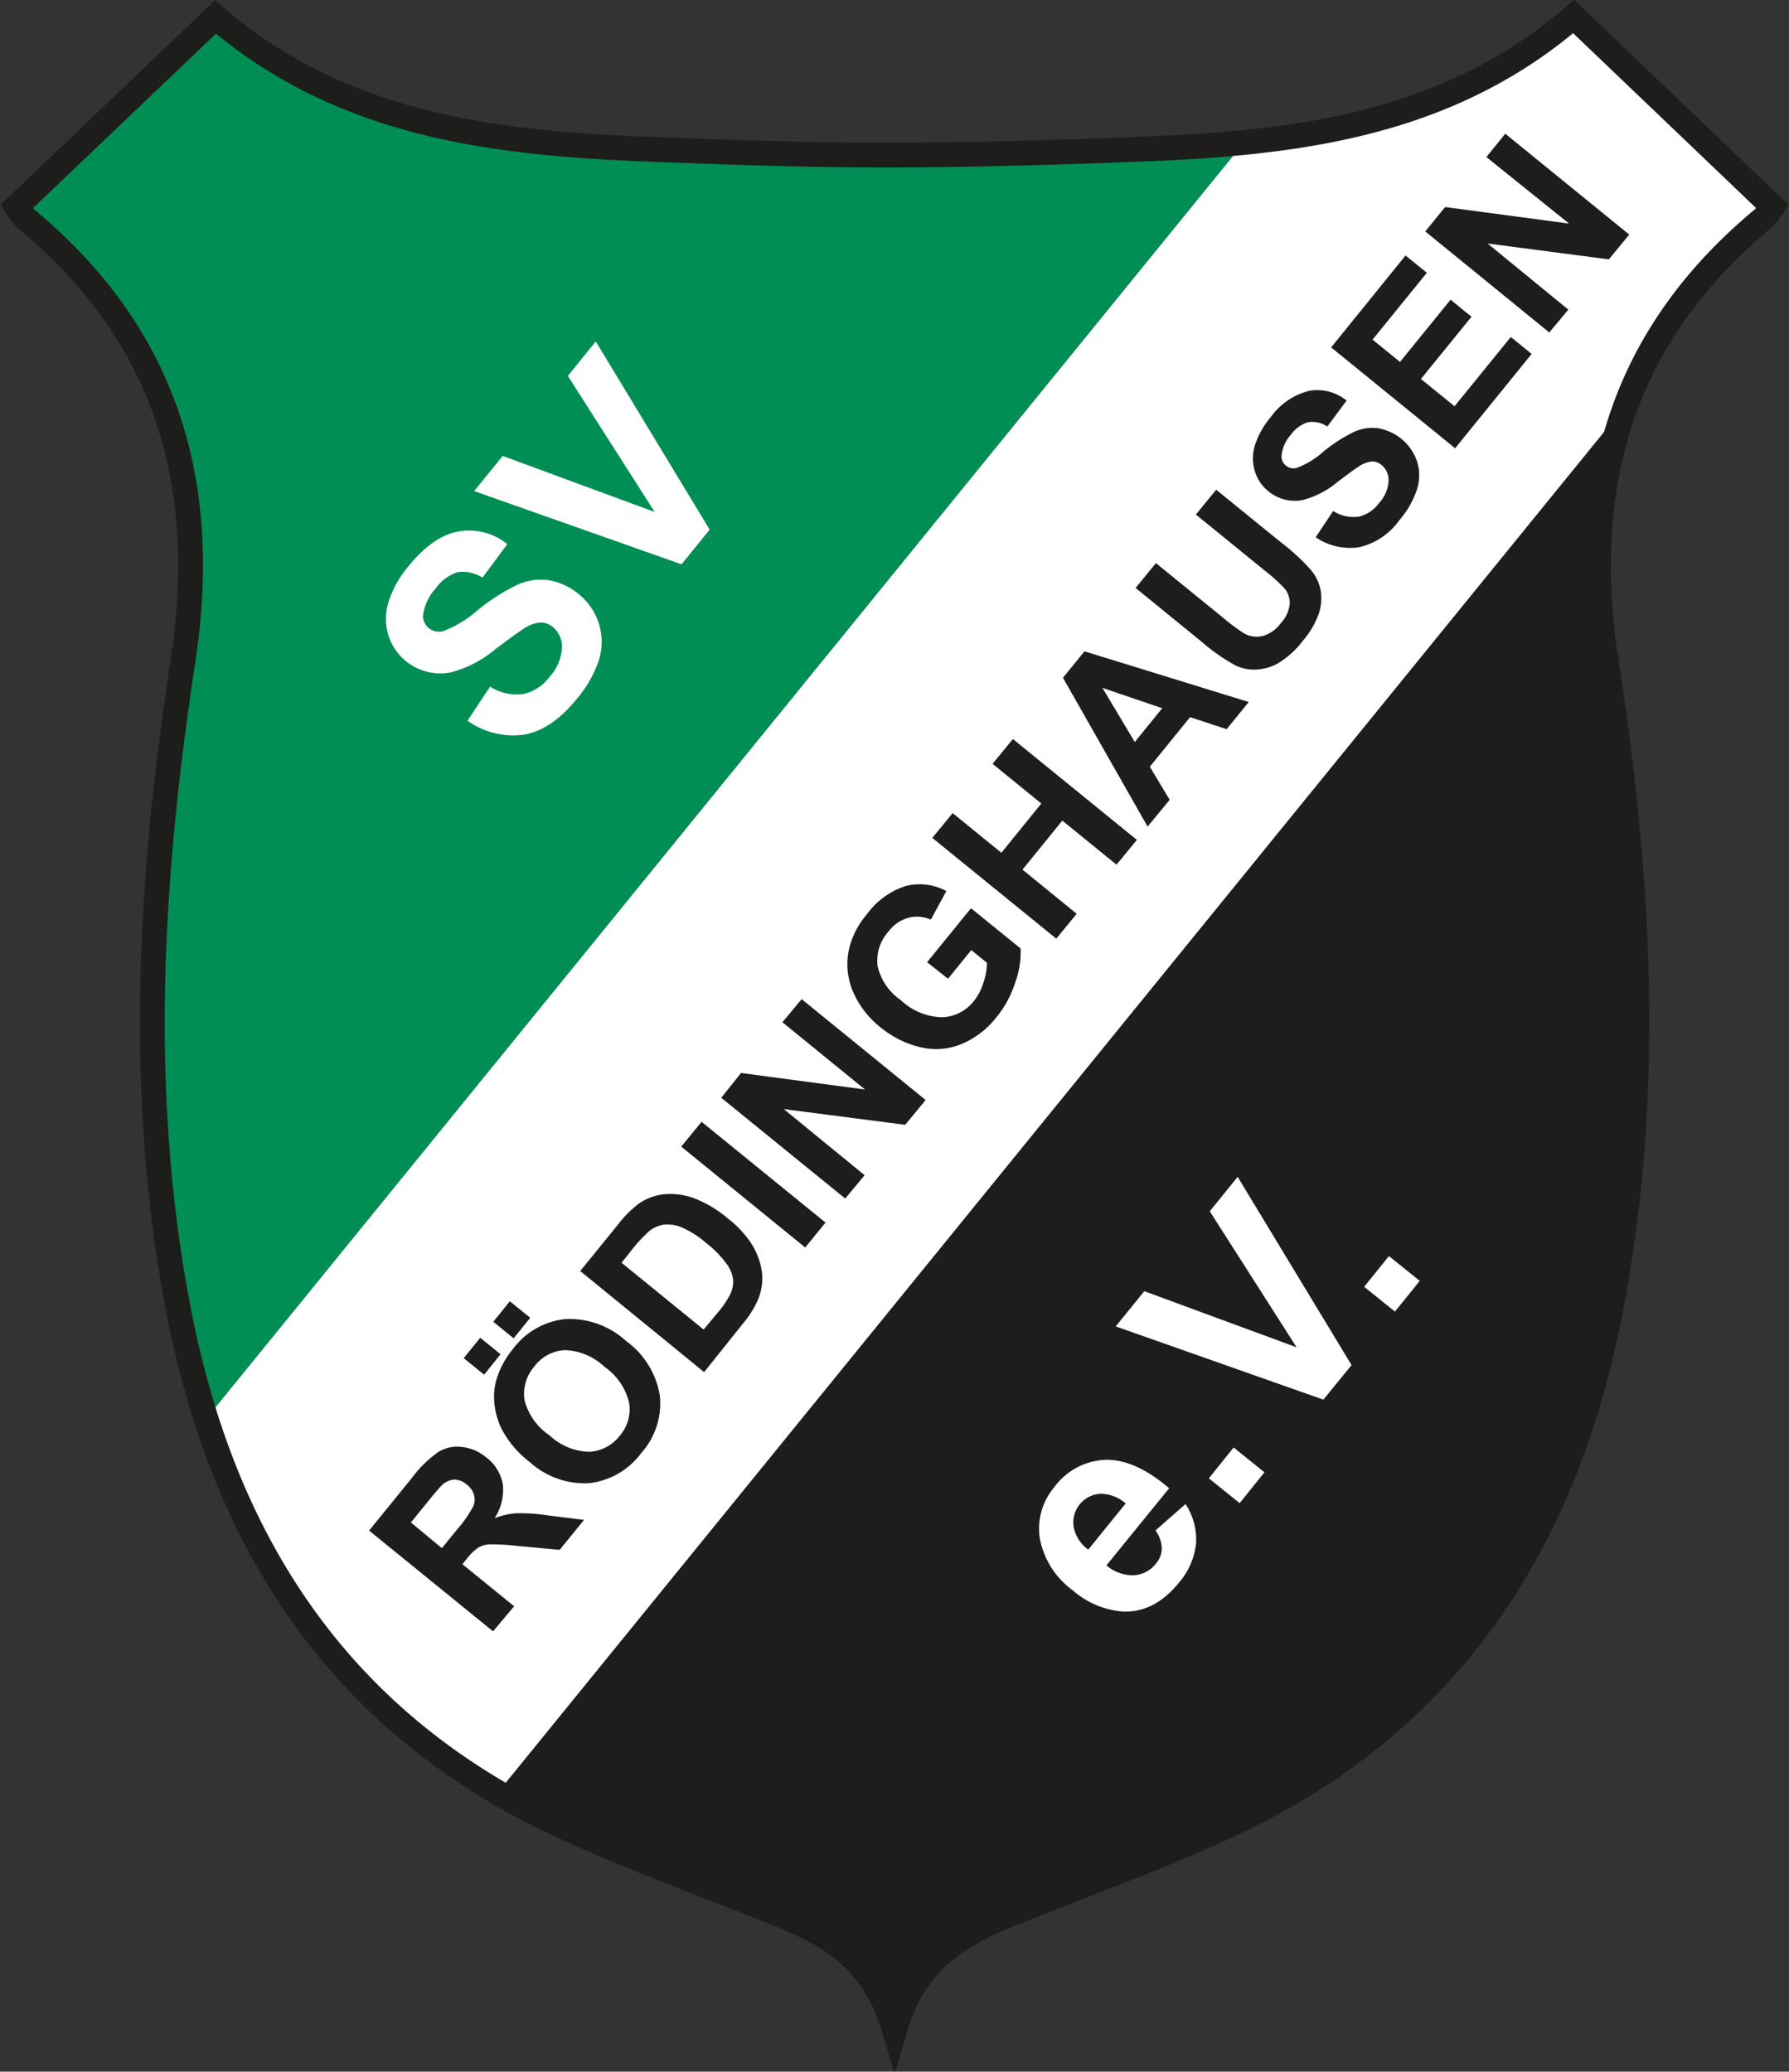
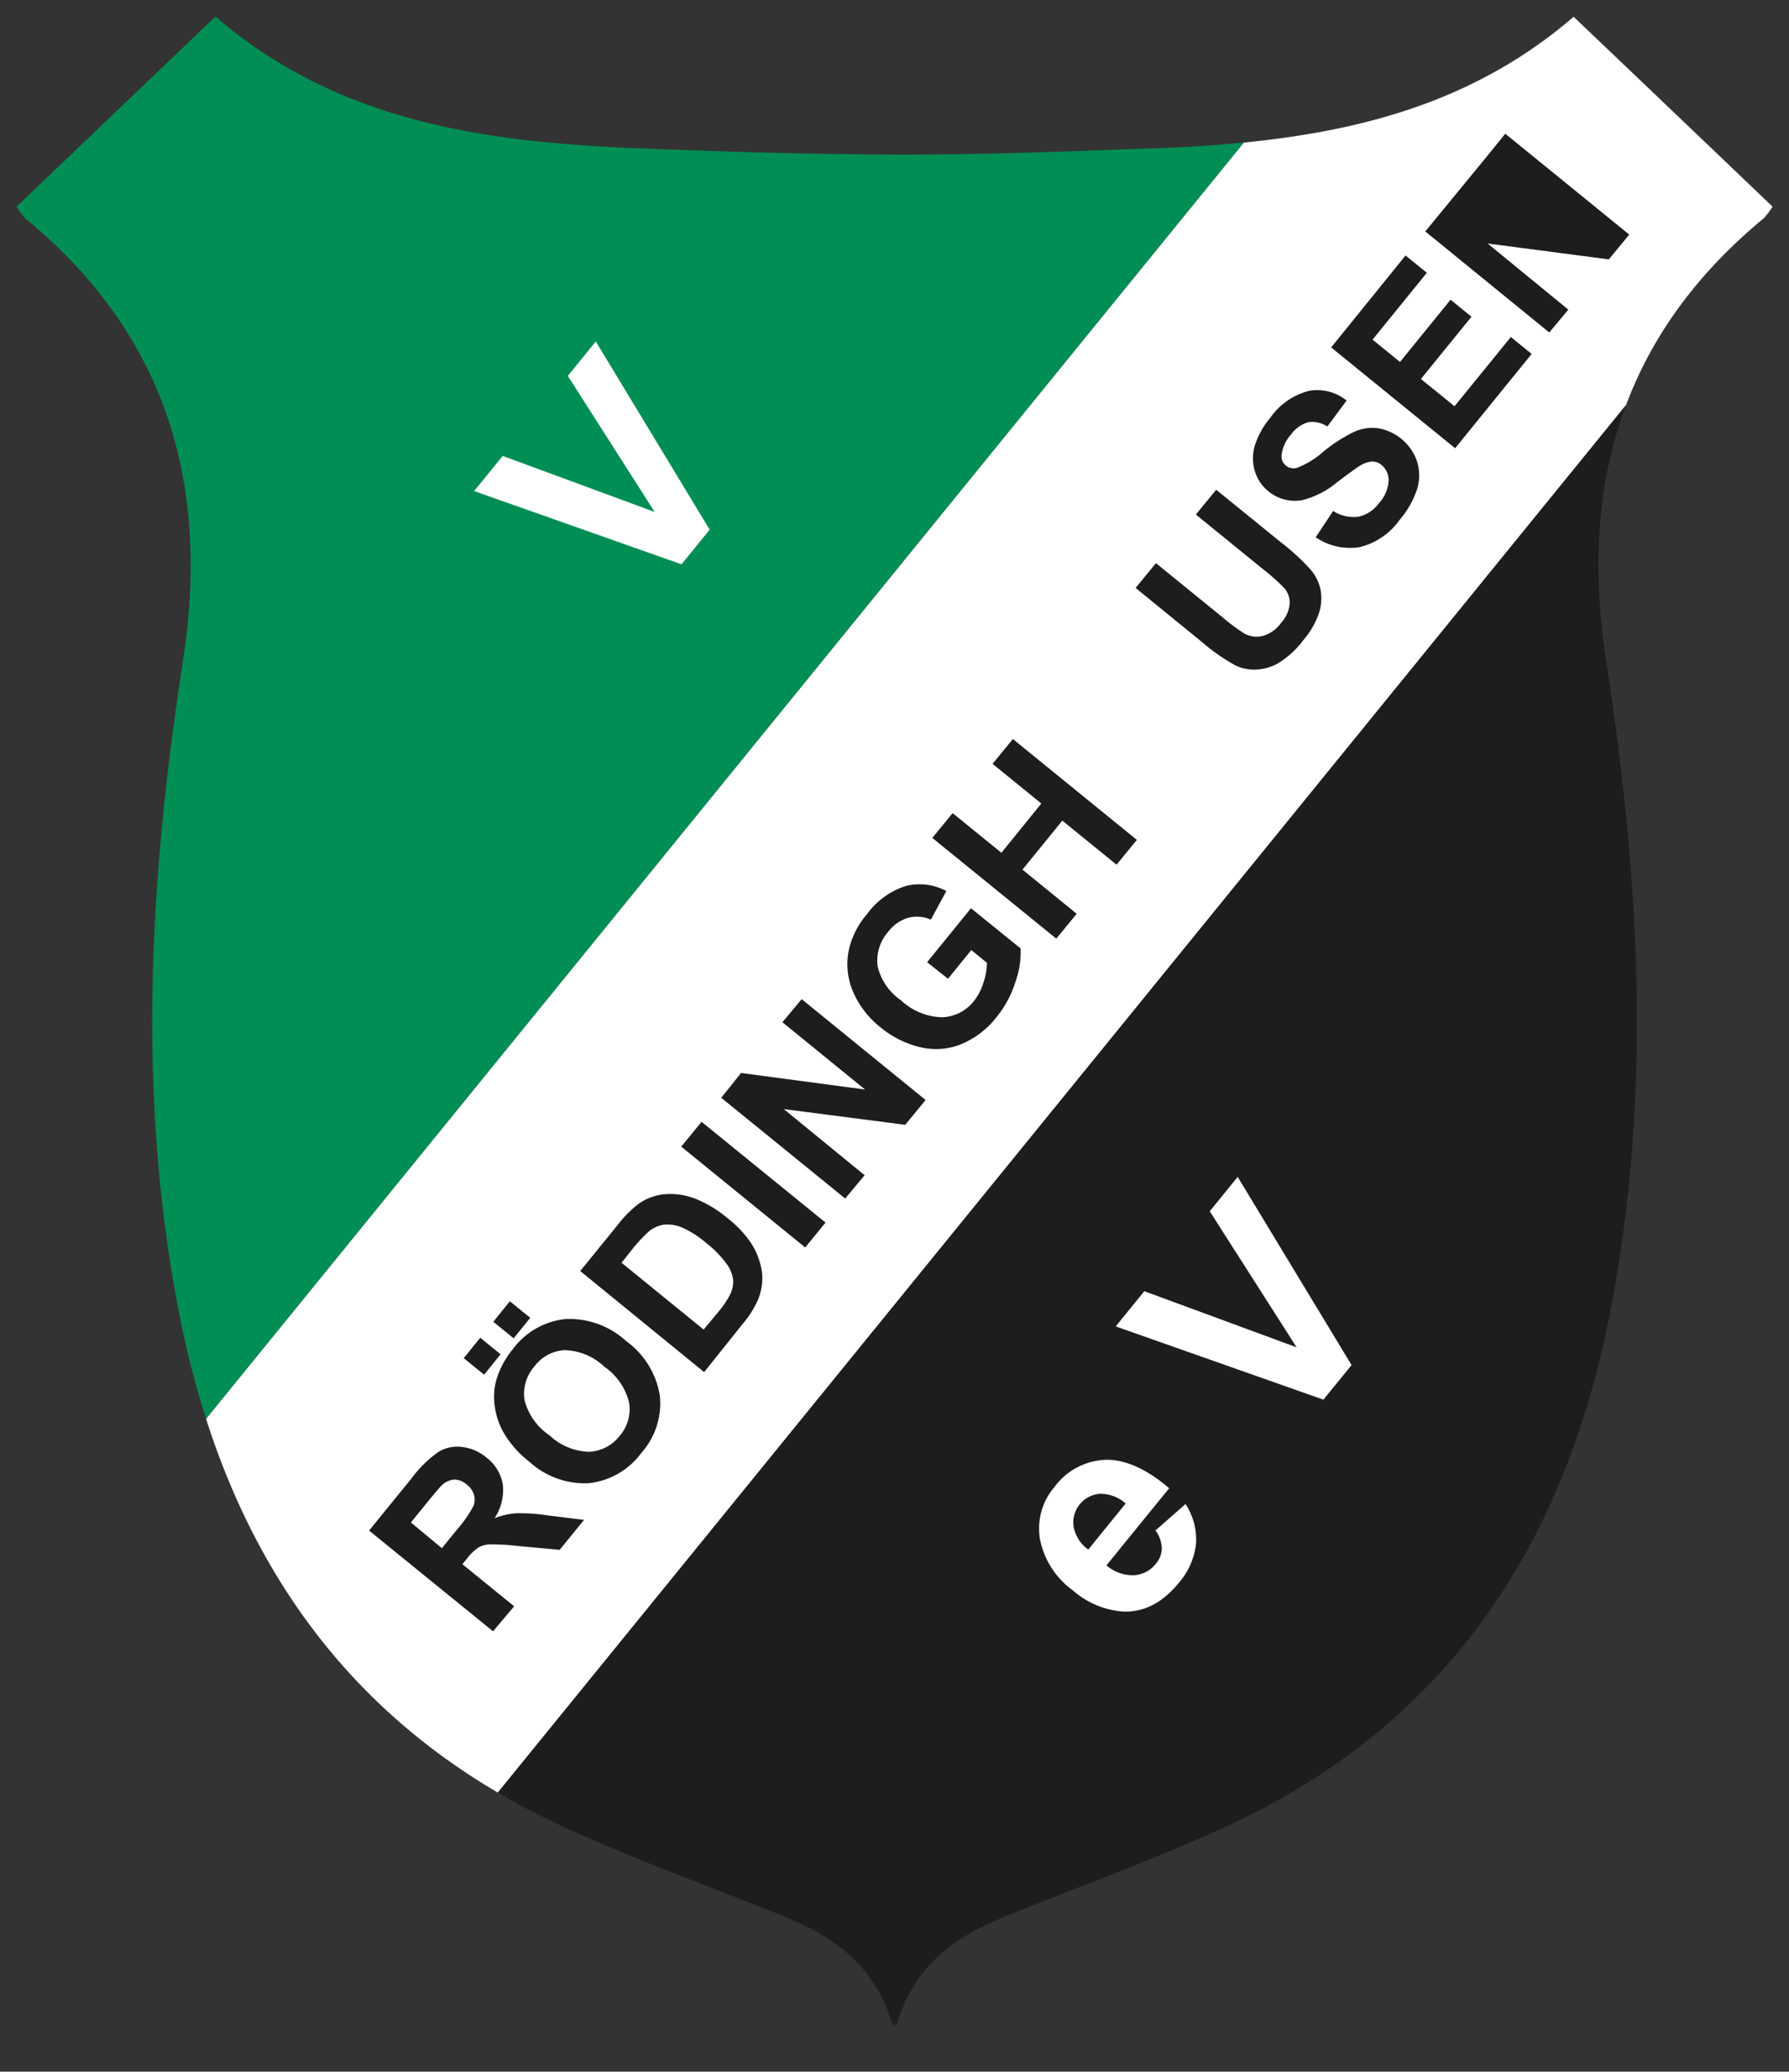
<svg xmlns="http://www.w3.org/2000/svg" id="Ebene_1" data-name="Ebene 1" viewBox="0 0 216.47 250.63">
  <rect x="0" y="0" width="216.47" height="250.63" fill="#333333" stroke="none" />
  <defs>
    <style>.cls-1{fill:#fff;}.cls-2{fill:#1d1d1b;}.cls-3{fill:#008e54;}.cls-4{fill:none;stroke:#1d1d1b;stroke-miterlimit:10;stroke-width:3px;}</style>
  </defs>
  <path class="cls-1" d="M208.48,2a9.32,9.32,0,0,1-1.07,1.41c-8.07,6.67-13.52,14.22-16.66,22.61L54.24,193.87c-17.89-10.5-29.15-26-35.31-45.22L144.5-5.75c14.34-1.43,28.05-5,39.91-15.22C192.63-13.14,200.55-5.58,208.48,2Z" transform="translate(6 23)" />
  <path class="cls-2" d="M54.24,193.87,190.75,26c-3.49,9.3-4.15,19.64-2.4,31,4.05,26.26,5.6,52.66.43,79-5.46,27.77-19.47,49.32-45.7,61.64-7.82,3.67-16,6.66-24,9.83-6.88,2.7-13.84,5.22-16.69,14.7l-.15-.53-.15.53c-2.85-9.48-9.81-12-16.69-14.7-8-3.17-16.18-6.16-24-9.83C58.9,196.47,56.52,195.21,54.24,193.87Z" transform="translate(6 23)" />
  <path class="cls-3" d="M144.5-5.76,18.93,148.64A112.31,112.31,0,0,1,15.7,136c-5.17-26.36-3.62-52.76.43-79,3.32-21.52-2-39.51-19.06-53.57A9.32,9.32,0,0,1-4,2L20.07-21c15.32,13.19,33.74,15.31,52.6,16,9.85.38,19.71.67,29.57.7s19.72-.32,29.57-.7C136.07-5.11,140.31-5.34,144.5-5.76Z" transform="translate(6 23)" />
-   <path id="Rand" class="cls-4" d="M184.41-21C172.55-10.77,158.84-7.19,144.5-5.76c-4.19.42-8.43.65-12.69.82-9.85.38-19.71.67-29.57.7s-19.72-.32-29.57-.7c-18.86-.73-37.28-2.85-52.6-16L-4,2A9.32,9.32,0,0,0-2.93,3.41C14.1,17.47,19.45,35.46,16.13,57c-4,26.26-5.6,52.66-.43,79a112.86,112.86,0,0,0,3.23,12.64c6.16,19.24,17.42,34.72,35.31,45.22,2.28,1.35,4.66,2.61,7.16,3.78,7.82,3.67,16,6.66,24,9.83,6.88,2.7,13.84,5.22,16.69,14.7l.15-.54c.05.18.1.35.15.54,2.85-9.48,9.81-12,16.69-14.7,8-3.17,16.18-6.16,24-9.83,26.23-12.32,40.24-33.87,45.7-61.64,5.17-26.36,3.62-52.76-.43-79-1.75-11.32-1.09-21.66,2.4-31,3.14-8.39,8.59-15.94,16.66-22.61A9.32,9.32,0,0,0,208.48,2Z" transform="translate(6 23)" />
-   <path class="cls-1" d="M50.57,64.19l2.73-4.12a6,6,0,0,0,4,.9,5.46,5.46,0,0,0,3.22-2.11A5.68,5.68,0,0,0,62,55.35a3.1,3.1,0,0,0-1.1-2.49,2.34,2.34,0,0,0-1.5-.55,4.2,4.2,0,0,0-2,.73c-.53.33-1.67,1.15-3.4,2.45a13.76,13.76,0,0,1-5.53,2.87A6.59,6.59,0,0,1,41,53.87a6.83,6.83,0,0,1,0-4,12.72,12.72,0,0,1,2.43-4.38c2-2.44,4-3.84,6.09-4.2a7.31,7.31,0,0,1,5.86,1.54l-3,4.06a4.35,4.35,0,0,0-3-.67,5.11,5.11,0,0,0-2.68,2A5.79,5.79,0,0,0,45.2,51.4a1.82,1.82,0,0,0,.7,1.6,2,2,0,0,0,1.66.38,13.57,13.57,0,0,0,4.23-2.55,24.13,24.13,0,0,1,4.84-3.1,6.9,6.9,0,0,1,3.72-.54,7.42,7.42,0,0,1,3.73,1.74,7.39,7.39,0,0,1,2.41,7.86,14.24,14.24,0,0,1-2.73,4.8q-3,3.69-6.31,4.28A9.47,9.47,0,0,1,50.57,64.19Z" transform="translate(6 23)" />
  <path class="cls-1" d="M76.46,45.27,51.37,36.41l3.46-4.25,18.39,6.78L62.71,22.48l3.38-4.17L79.87,41.08Z" transform="translate(6 23)" />
  <path class="cls-1" d="M133.81,162.16l3.64-3.2a7.83,7.83,0,0,1,1.27,4.79,8.63,8.63,0,0,1-2.07,4.73c-2,2.45-4.27,3.61-6.83,3.48a10.34,10.34,0,0,1-6-2.55,10.05,10.05,0,0,1-4-6.29,7.76,7.76,0,0,1,1.78-6.24,8.08,8.08,0,0,1,6.1-3.27c2.37-.08,5,1.06,7.77,3.44l-7.59,9.33a4.85,4.85,0,0,0,3.32,1.19,3.61,3.61,0,0,0,2.66-1.39,2.91,2.91,0,0,0,.72-1.86A3.78,3.78,0,0,0,133.81,162.16Zm-3.6-3.27a4.64,4.64,0,0,0-3.14-1.17,3.48,3.48,0,0,0-3.16,4,4.43,4.43,0,0,0,1.77,2.75Z" transform="translate(6 23)" />
-   <path class="cls-1" d="M144,158.85l-3.73-3,3-3.73,3.73,3Z" transform="translate(6 23)" />
  <path class="cls-1" d="M154.13,146.33,129,137.47l3.46-4.26L150.89,140l-10.51-16.46,3.38-4.16,13.78,22.77Z" transform="translate(6 23)" />
-   <path class="cls-1" d="M162.79,135.68l-3.73-3,3-3.72,3.73,3Z" transform="translate(6 23)" />
  <path class="cls-2" d="M53.66,174.36l-15-12.19,5.18-6.37a13.94,13.94,0,0,1,3.25-3.17,4.37,4.37,0,0,1,2.85-.57,5.54,5.54,0,0,1,2.9,1.26,5.21,5.21,0,0,1,2,3.26,6.2,6.2,0,0,1-1,4.1,8.78,8.78,0,0,1,2.58-.6,21.81,21.81,0,0,1,3.83.25l4.42.55-2.95,3.62-5-.46a27.57,27.57,0,0,0-3.5-.2,2.94,2.94,0,0,0-1.36.4,6.12,6.12,0,0,0-1.41,1.39l-.5.61,6.26,5.09ZM47.47,164.3l1.82-2.24a14.74,14.74,0,0,0,2-2.87,2.15,2.15,0,0,0,.06-1.37,2.51,2.51,0,0,0-.88-1.22A2.29,2.29,0,0,0,49,156a2.41,2.41,0,0,0-1.51.66c-.24.22-.85.94-1.85,2.17l-1.92,2.36Z" transform="translate(6 23)" />
  <path class="cls-2" d="M52.58,143.31l-2.47-2,2-2.47,2.46,2Zm3.57-4.4-2.46-2,2-2.48,2.47,2Zm1.9,14.93A12.17,12.17,0,0,1,54.76,150a9,9,0,0,1-.92-3.07,7.59,7.59,0,0,1,.22-3,10.74,10.74,0,0,1,2-3.72,9.07,9.07,0,0,1,6.37-3.63,10.17,10.17,0,0,1,7.33,2.66,10.15,10.15,0,0,1,4.08,6.6,9,9,0,0,1-2.24,6.94,9.1,9.1,0,0,1-6.37,3.66A9.92,9.92,0,0,1,58.05,153.84Zm2.43-3.2a7.28,7.28,0,0,0,4.82,2A5,5,0,0,0,69,150.69a4.91,4.91,0,0,0,1.12-4,7.42,7.42,0,0,0-3-4.35,7.28,7.28,0,0,0-4.77-2,4.91,4.91,0,0,0-3.71,2,5,5,0,0,0-1.17,4.06A7.33,7.33,0,0,0,60.48,150.64Z" transform="translate(6 23)" />
  <path class="cls-2" d="M64.21,130.77l4.5-5.54a13.83,13.83,0,0,1,2.6-2.62,6.49,6.49,0,0,1,3.22-1.14,8.36,8.36,0,0,1,3.6.55,14.25,14.25,0,0,1,3.94,2.39,12.92,12.92,0,0,1,2.82,3,8.65,8.65,0,0,1,1.34,3.76,7,7,0,0,1-.53,3.11,12.11,12.11,0,0,1-1.87,2.93L79.2,143Zm5-1,9.93,8.08L81,135.62a11.22,11.22,0,0,0,1.34-2,3.56,3.56,0,0,0,.37-1.73,4,4,0,0,0-.8-2,12.7,12.7,0,0,0-2.5-2.54,11.55,11.55,0,0,0-2.92-1.86,4.48,4.48,0,0,0-2.15-.33,3.69,3.69,0,0,0-1.84.83,18.68,18.68,0,0,0-2.17,2.37Z" transform="translate(6 23)" />
  <path class="cls-2" d="M91.43,127.92l-15-12.2,2.46-3,15,12.19Z" transform="translate(6 23)" />
  <path class="cls-2" d="M96.27,122l-15-12.19,2.4-3,15,2-10-8.14L91,97.88l15,12.2-2.47,3-14.69-1.9,9.78,8Z" transform="translate(6 23)" />
  <path class="cls-2" d="M108.71,95.41l-2.53-2,5.31-6.53,6,4.86a10.59,10.59,0,0,1-.63,4.07,12.69,12.69,0,0,1-2.27,4.23,10.49,10.49,0,0,1-4.32,3.3,8.09,8.09,0,0,1-5,.33,11.79,11.79,0,0,1-4.71-2.37,11.1,11.1,0,0,1-3.36-4.36,8.47,8.47,0,0,1-.46-5.15,10,10,0,0,1,2.17-4.2,9.32,9.32,0,0,1,4.72-3.41,6.83,6.83,0,0,1,4.88.62l-1.88,3.46a4.11,4.11,0,0,0-2.71-.23,4.65,4.65,0,0,0-2.42,1.67,5.28,5.28,0,0,0-1.31,4.18A6.85,6.85,0,0,0,103,98a7.55,7.55,0,0,0,5,2.07,5.1,5.1,0,0,0,3.87-2A6.77,6.77,0,0,0,113,95.87a8.16,8.16,0,0,0,.43-2.38l-1.9-1.55Z" transform="translate(6 23)" />
  <path class="cls-2" d="M121.81,90.56l-15-12.19,2.46-3,5.9,4.8L120,74.21l-5.9-4.8,2.46-3,15,12.2-2.46,3-6.56-5.33-4.82,5.93,6.56,5.34Z" transform="translate(6 23)" />
-   <path class="cls-2" d="M145.1,61.93l-2.68,3.29L138,63.76l-4.87,6,2.4,4L132.86,77l-10.24-18,2.6-3.2Zm-10.47.75-7.24-2.46,3.92,6.55Z" transform="translate(6 23)" />
  <path class="cls-2" d="M131.41,48.13l2.46-3,8.12,6.6a22.57,22.57,0,0,0,2.6,1.93,3.1,3.1,0,0,0,2.23.27A4.1,4.1,0,0,0,149,52.37,4,4,0,0,0,150.06,50a2.76,2.76,0,0,0-.65-1.84A23.64,23.64,0,0,0,147,46l-8.3-6.75,2.46-3,7.88,6.4a25.81,25.81,0,0,1,3.62,3.35,5.41,5.41,0,0,1,1.14,2.43,5.88,5.88,0,0,1-.21,2.76,10,10,0,0,1-1.89,3.26,10.8,10.8,0,0,1-3.15,2.85,6,6,0,0,1-2.71.71,5.28,5.28,0,0,1-2.36-.51,23.62,23.62,0,0,1-4-2.79Z" transform="translate(6 23)" />
  <path class="cls-2" d="M153.2,42l2.11-3.18a4.59,4.59,0,0,0,3.06.69,4.18,4.18,0,0,0,2.48-1.63,4.33,4.33,0,0,0,1.17-2.7,2.38,2.38,0,0,0-.84-1.92,1.8,1.8,0,0,0-1.16-.43,3.38,3.38,0,0,0-1.54.56c-.41.26-1.28.89-2.62,1.9a10.68,10.68,0,0,1-4.26,2.21,5,5,0,0,1-4.14-1.08A4.88,4.88,0,0,1,145.84,34a5.31,5.31,0,0,1,0-3.11,9.91,9.91,0,0,1,1.88-3.37,8.17,8.17,0,0,1,4.7-3.24,5.64,5.64,0,0,1,4.52,1.18l-2.33,3.14a3.32,3.32,0,0,0-2.34-.52,4,4,0,0,0-2.07,1.51,4.44,4.44,0,0,0-1.13,2.51,1.41,1.41,0,0,0,.53,1.23,1.47,1.47,0,0,0,1.28.29,10.23,10.23,0,0,0,3.27-2,18.75,18.75,0,0,1,3.73-2.39,5.32,5.32,0,0,1,2.87-.42,6.06,6.06,0,0,1,4.71,4,5.6,5.6,0,0,1,0,3.39,11,11,0,0,1-2.11,3.7,8.32,8.32,0,0,1-4.87,3.3A7.37,7.37,0,0,1,153.2,42Z" transform="translate(6 23)" />
  <path class="cls-2" d="M170.07,31.23l-15-12.2,9-11.12L166.65,10l-6.57,8.09,3.32,2.7,6.12-7.53,2.53,2.06-6.12,7.53L170,26.15l6.81-8.38,2.52,2.05Z" transform="translate(6 23)" />
-   <path class="cls-2" d="M181.46,17.22,166.46,5l2.4-2.95,15,2L173.85-4l2.29-2.82,15,12.2-2.47,3L174,6.46l9.77,8Z" transform="translate(6 23)" />
+   <path class="cls-2" d="M181.46,17.22,166.46,5L173.85-4l2.29-2.82,15,12.2-2.47,3L174,6.46l9.77,8Z" transform="translate(6 23)" />
</svg>